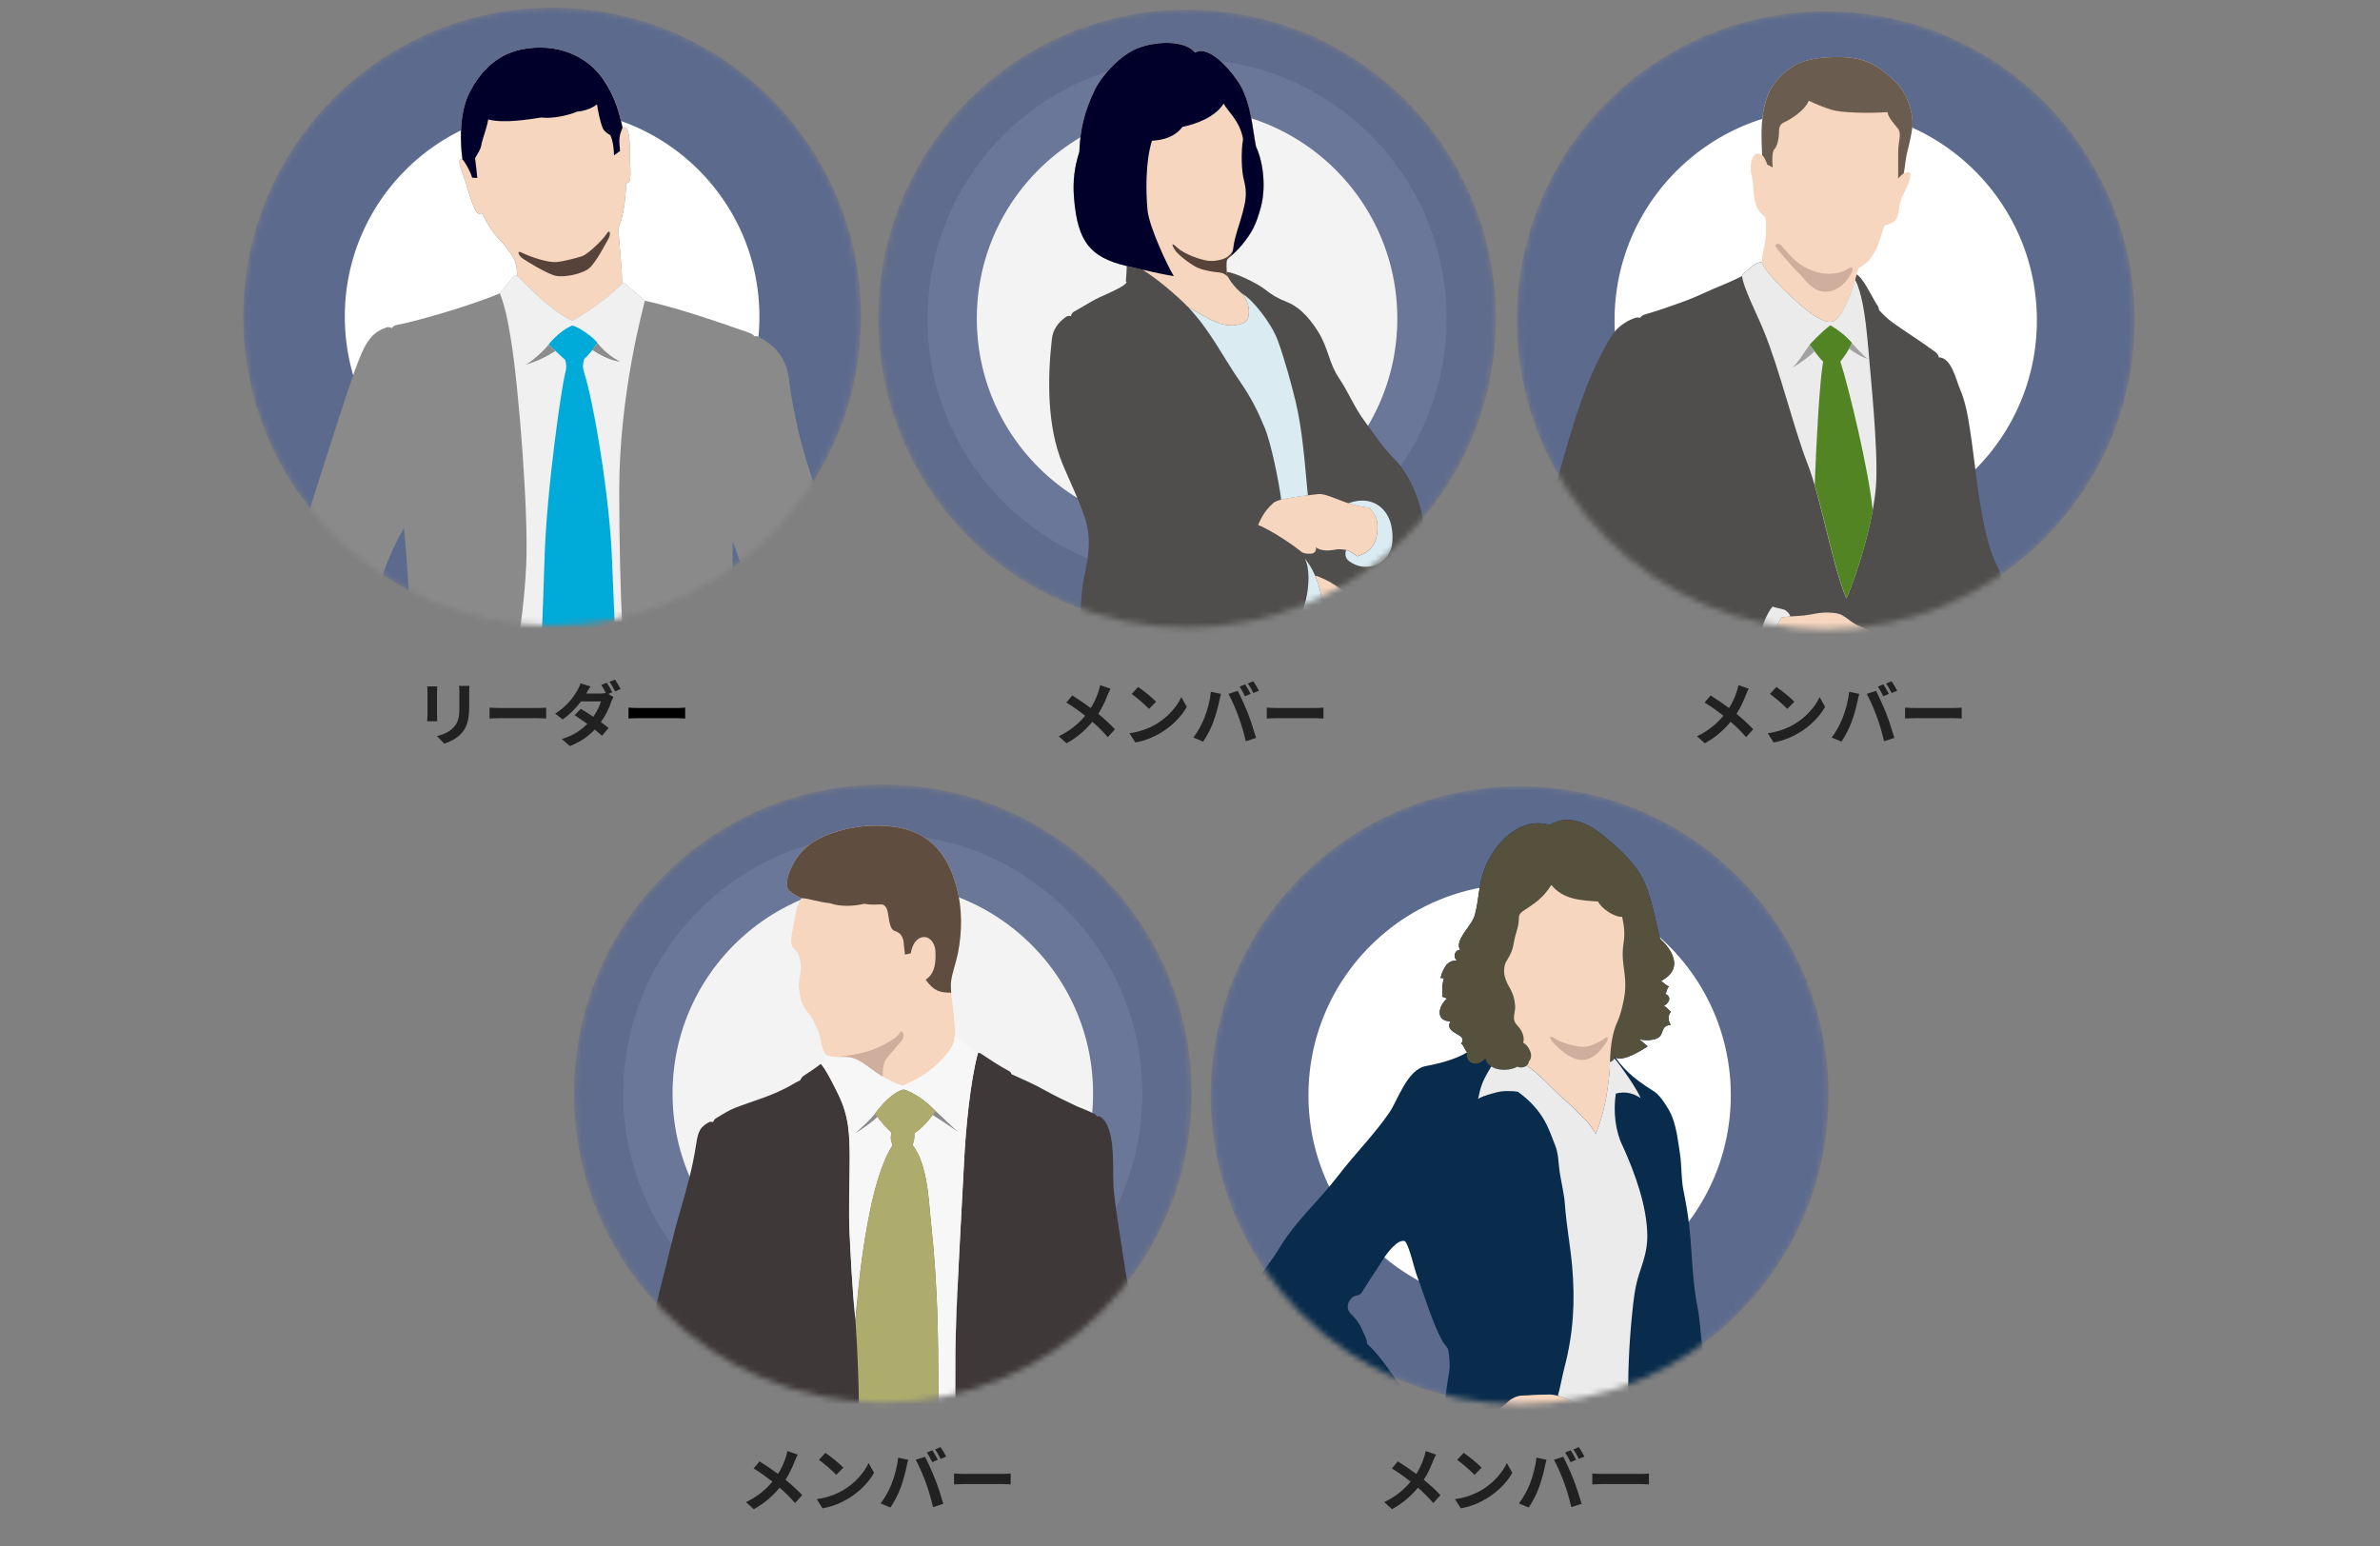
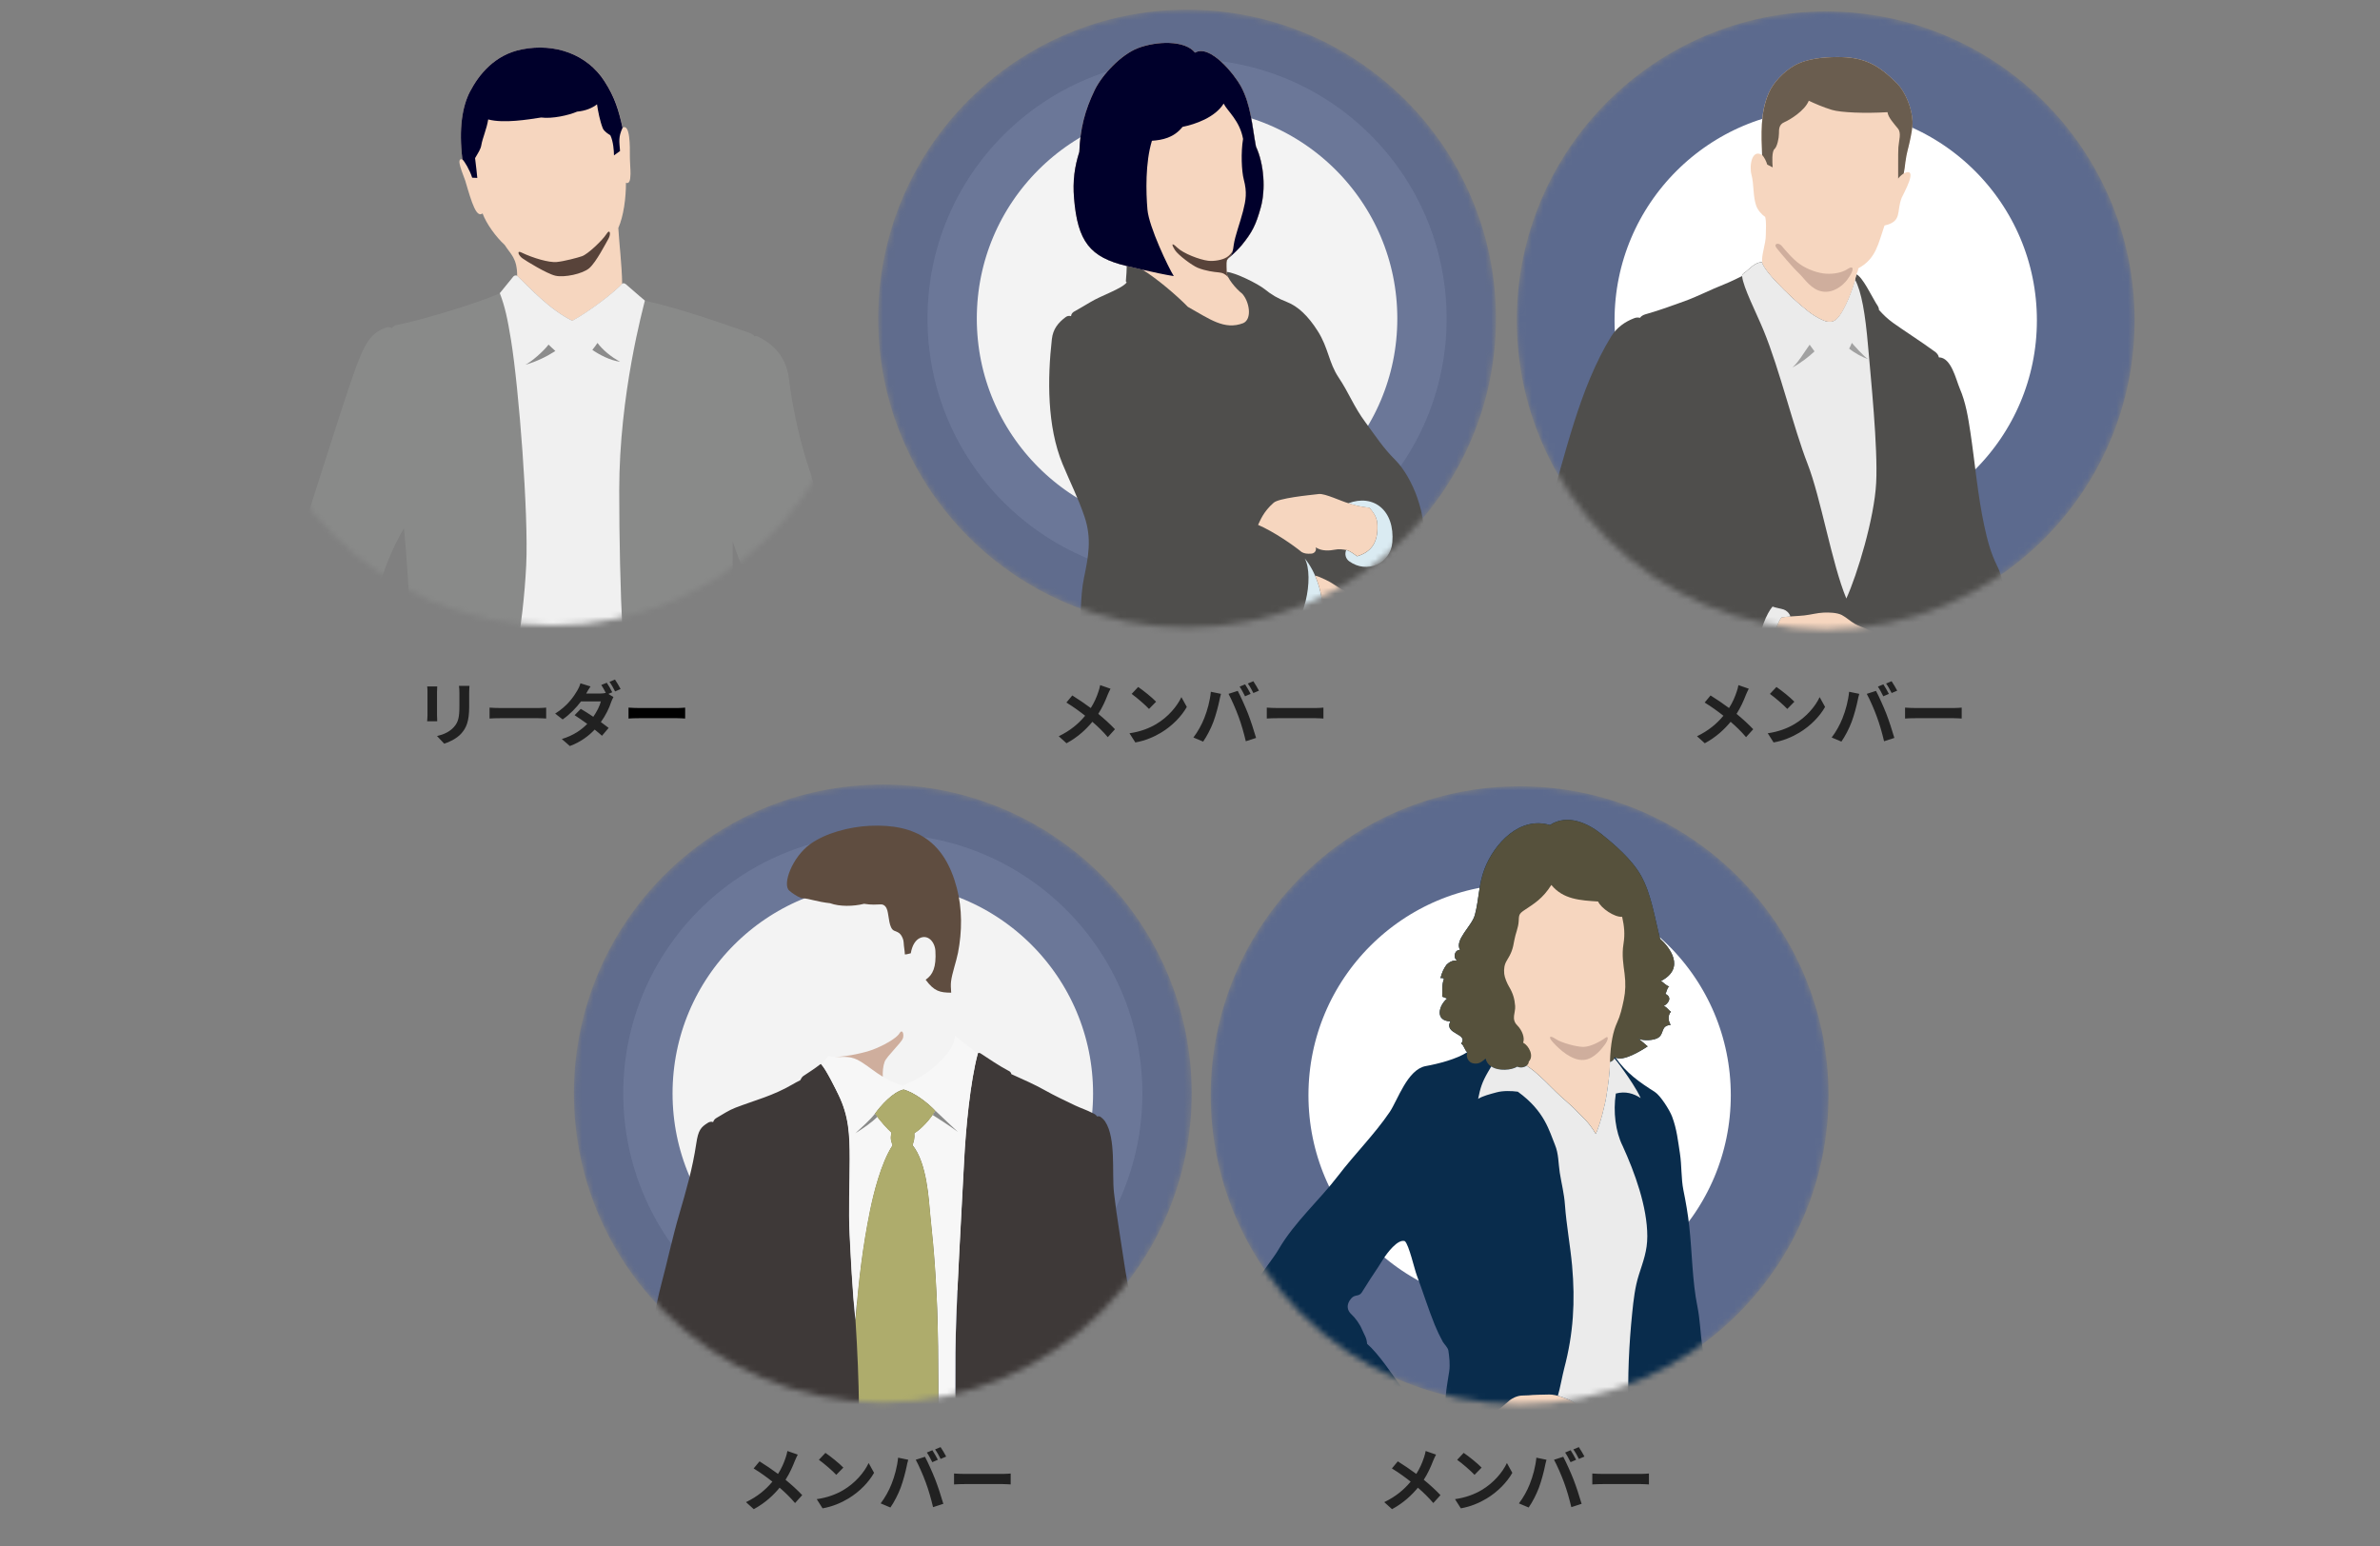
<svg xmlns="http://www.w3.org/2000/svg" width="411" height="267" viewBox="0 0 411 267" fill="none">
  <rect x="0" y="0" width="411" height="267" fill="#808080" stroke="none" />
  <mask id="mask0_169_5091" style="mask-type:alpha" maskUnits="userSpaceOnUse" x="151" y="1" width="108" height="108">
    <circle cx="204.992" cy="55.018" r="53.343" fill="#D9D9D9" />
  </mask>
  <g mask="url(#mask0_169_5091)">
    <circle opacity="0.9" cx="204.992" cy="55.018" r="44.826" fill="white" stroke="#5C6A8E" stroke-width="17.034" />
    <path d="M200.524 229.975C200.307 227.181 200.524 225.135 200.359 222.237C200.173 219.058 200.452 217.448 200.442 214.156C200.442 212.691 200.535 211.175 200.999 208.806C201.278 207.425 201.35 206.76 201.67 204.942C200.514 208.941 200.163 209.887 199.719 212.483C199.141 215.818 198.367 218.581 198.171 222.154C197.82 228.791 197.934 237.215 198.635 243.603C198.718 244.039 198.635 244.673 198.027 244.808C197.118 245.005 194.259 245.348 193.062 245.348C191.287 245.348 188.139 244.922 186.58 244.112C186.281 243.988 185.827 243.811 185.806 243.344C185.693 240.238 185.373 237.174 184.97 233.891C184.372 229.113 183.69 225.976 183.216 221.697C182.369 213.938 184.248 206.095 186.198 198.689C188.16 191.231 188.242 183.129 187.22 175.339C186.157 167.216 184.661 152.664 183.453 144.645C182.803 140.334 183.226 135.442 183.67 131.848C184.207 127.496 185.239 123.445 187.282 120.298C186.25 120.017 184.588 119.84 183.979 118.729C183.463 117.763 184.97 113.473 185.971 109.817C186.911 106.4 186.457 103.315 187.179 99.856C187.963 96.075 188.562 93.021 187.272 89.198C186.188 86.01 184.815 83.319 183.494 80.13C180.811 73.659 180.873 65.391 181.647 58.556C181.843 56.822 182.741 55.721 184.01 54.776C184.248 54.599 184.547 54.474 184.96 54.599C184.96 54.298 185.187 53.986 185.435 53.841C186.508 53.217 187.293 52.791 188.221 52.22C190.182 51.015 193.743 49.883 194.579 48.761C194.445 48.72 194.404 48.616 194.445 48.294C194.538 47.463 194.538 46.767 194.579 45.926C188.242 44.43 186.116 41.709 185.497 34.251C185.249 31.28 185.569 28.839 186.405 26.221C186.549 22.233 187.354 19.085 189.057 15.554C190.358 12.874 193.63 9.425 196.489 8.314C199.678 7.078 204.611 6.87 206.387 9.082C209.029 7.535 213.291 13.019 214.293 14.868C216.058 18.119 216.212 21.651 216.904 25.297C218.328 28.371 218.576 32.755 217.74 35.788C216.894 38.873 216.223 40.15 214.427 42.352C213.973 42.903 212.961 43.921 212.228 44.503C211.661 44.949 211.805 45.552 211.836 46.954C213.353 47.079 217.172 48.969 218.39 49.935C219.577 50.891 220.599 51.514 222.23 52.148C224.118 52.885 225.883 54.526 227.555 57.164C229.434 60.125 229.434 62.618 231.188 65.225C232.974 67.894 233.789 70.242 235.812 72.953C237.577 75.332 238.785 77.274 240.962 79.445C242.531 81.024 243.894 83.527 244.719 85.864C245.813 88.97 246.371 92.398 245.297 95.317C243.863 99.222 242.861 99.212 241.076 99.939C240.291 100.25 240.777 100.375 239.61 100.292C238.919 100.24 237.918 99.908 237.185 99.606C236.349 100.562 235.761 101.559 234.058 101.694C233.717 101.954 232.282 101.746 231.684 101.746C232.767 102.13 233.252 102.93 233.314 104.156C233.954 105.288 234.016 106.41 233.531 107.771C233.645 108.924 233.418 110.014 232.716 111.063C232.282 112.871 231.364 113.878 229.847 114.626C229.114 116.818 228.412 121.149 228.071 124.213C227.875 125.917 227.731 127.506 227.627 129.282C227.39 133.084 227.741 137.042 227.844 140.916C228.071 148.924 227.638 162.573 225.873 170.27C224.098 178.019 224.552 183.742 222.085 191.314C221.053 194.503 218.937 199.312 217.988 202.501C216.821 206.438 216.346 210.437 215.769 214.384C215.118 218.788 214.076 223.037 213.436 227.472C212.744 232.229 212.455 237.018 212.404 241.152C212.074 241.297 211.712 241.432 211.361 241.453C210.04 241.702 207.914 241.796 207.057 241.744C205.468 241.661 204.56 241.484 203.27 241.225C201.979 240.965 201.649 240.726 201.174 240.612C200.7 240.487 200.173 240.061 200.204 239.511C200.4 236.301 200.741 232.655 200.535 229.986V229.965L200.524 229.975Z" fill="#4F4E4C" />
    <path d="M232.861 86.924C233.769 87.215 234.76 87.506 236.504 87.703C237.681 89.105 237.918 89.78 237.866 91.39C237.794 93.862 236.7 95.358 234.367 96.075C233.759 95.67 233.253 95.203 232.479 94.984C232.159 95.701 232.396 96.49 232.974 96.916C236.091 99.181 240.127 97.29 240.436 93.686C240.911 88.108 237.164 85.262 232.84 86.914L232.861 86.924Z" fill="#DAEBF2" />
    <path d="M225.316 96.438C227.205 98.671 228.557 102.65 228.412 106.005C228.34 107.667 227.731 109.536 226.338 110.44C225.027 111.292 222.963 110.897 221.683 109.921C225.213 108.456 227.029 99.637 225.316 96.438Z" fill="#DAEBF2" />
-     <path d="M227.101 99.409C227.988 101.445 228.505 103.854 228.412 106.004C228.339 107.666 227.73 109.536 226.337 110.44C226.162 110.554 225.966 110.648 225.759 110.72C226.193 111.323 226.585 112.268 226.327 112.881C225.728 113.4 226.667 114.698 226.925 114.958C227.183 115.218 229.227 114.906 229.826 114.647C231.343 113.888 232.251 112.891 232.695 111.084C233.407 110.045 233.634 108.944 233.51 107.791C234.006 106.42 233.933 105.309 233.294 104.176C233.232 102.951 232.746 102.151 231.663 101.767C230.713 101.195 229.939 100.593 228.99 100.157C228.04 99.72 227.617 99.502 227.101 99.409Z" fill="#F6D6BF" />
+     <path d="M227.101 99.409C227.988 101.445 228.505 103.854 228.412 106.004C228.339 107.666 227.73 109.536 226.337 110.44C226.162 110.554 225.966 110.648 225.759 110.72C226.193 111.323 226.585 112.268 226.327 112.881C227.183 115.218 229.227 114.906 229.826 114.647C231.343 113.888 232.251 112.891 232.695 111.084C233.407 110.045 233.634 108.944 233.51 107.791C234.006 106.42 233.933 105.309 233.294 104.176C233.232 102.951 232.746 102.151 231.663 101.767C230.713 101.195 229.939 100.593 228.99 100.157C228.04 99.72 227.617 99.502 227.101 99.409Z" fill="#F6D6BF" />
    <path d="M232.489 94.984C231.911 94.88 231.229 94.776 230.476 94.932C229.795 95.078 228.185 95.254 227.214 94.507C227.411 95.192 226.895 95.587 226.471 95.608C225.677 95.659 225.305 95.608 224.799 95.348C223.323 94.132 219.959 91.806 217.255 90.642C217.647 89.863 218.163 88.368 219.959 86.81C220.175 86.623 220.64 86.446 221.239 86.29C222.518 85.958 224.407 85.698 225.852 85.532C226.74 85.428 227.452 85.355 227.761 85.314C228.794 85.189 231.725 86.602 232.86 86.903C233.768 87.194 234.759 87.485 236.503 87.682C237.68 89.084 237.917 89.76 237.866 91.37C237.794 93.842 236.7 95.337 234.367 96.054C233.758 95.649 233.252 95.182 232.478 94.963L232.489 94.984Z" fill="#F6D6BF" />
-     <path d="M221.238 86.311C222.518 85.979 224.407 85.719 225.852 85.553C225.315 80.047 224.954 74.345 223.705 69.193C223.086 66.648 221.785 61.797 220.64 58.754C219.442 55.586 216.212 51.639 214.499 50.704C215.747 52.044 216.284 55.087 214.695 55.804C211.423 57.061 208.884 55.087 205.127 52.989C209.039 57.092 211.103 61.527 214.313 66.16C216.005 68.601 217.244 71.063 218.421 73.919C219.515 76.589 220.887 83.34 221.249 86.311H221.238Z" fill="#DAEBF2" />
    <path d="M211.795 46.964C211.826 47.94 213.405 49.862 214.499 50.703C215.748 52.043 216.285 55.086 214.695 55.803C211.424 57.06 208.885 55.086 205.128 52.988C203.249 51.056 199.833 48.137 197.294 46.569C196.179 46.309 195.188 46.07 194.559 45.925C188.222 44.429 186.096 41.708 185.476 34.25C185.229 31.279 185.549 28.838 186.385 26.221C186.529 22.232 187.334 19.085 189.037 15.553C190.338 12.873 193.609 9.425 196.468 8.313C199.658 7.077 204.591 6.869 206.366 9.082C209.008 7.534 213.271 13.018 214.272 14.867C216.037 18.119 216.192 21.65 216.883 25.296C218.308 28.371 218.556 32.754 217.72 35.787C216.873 38.872 216.202 40.15 214.406 42.352C213.952 42.902 212.941 43.92 212.208 44.502C211.64 44.949 211.785 45.551 211.816 46.953L211.795 46.964Z" fill="#F6D6BF" />
    <path d="M211.795 44.45C211.114 44.886 209.659 45.156 208.637 45.032C207.14 44.845 204.354 43.785 203.28 42.747C202.207 41.708 202.331 42.31 202.898 43.183C203.456 44.045 205.819 45.821 206.82 46.237C208.141 46.787 209.741 46.985 210.412 47.036C211.134 47.088 211.62 47.348 212.094 47.867C211.919 47.525 211.805 47.224 211.805 46.974C211.774 45.582 211.63 44.969 212.198 44.523C212.6 44.222 212.776 43.785 212.889 43.287C212.683 43.681 212.352 44.107 211.805 44.461L211.795 44.45Z" fill="#58433A" />
    <path d="M212.198 44.513C212.838 44.024 212.931 43.204 213.054 42.29C213.281 40.7 214.148 38.488 214.664 36.452C215.15 34.531 215.377 33.211 214.788 30.999C214.406 29.534 214.272 26.325 214.664 23.988C214.086 20.809 211.96 19.189 211.31 17.89C209.824 20.29 206.408 21.464 204.209 21.91C202.723 23.79 200.721 24.185 198.925 24.31C197.769 28.07 197.893 33.201 198.151 36.193C198.409 39.184 201.794 46.258 202.702 47.681C201.164 47.442 199.059 46.985 197.294 46.58C196.179 46.32 195.188 46.081 194.559 45.936C188.222 44.44 186.096 41.718 185.476 34.261C185.229 31.29 185.549 28.849 186.385 26.231C186.529 22.243 187.334 19.095 189.037 15.564C190.338 12.884 193.609 9.435 196.468 8.324C199.658 7.088 204.591 6.88 206.366 9.092C209.008 7.545 213.271 13.029 214.272 14.878C216.037 18.129 216.192 21.661 216.883 25.307C218.308 28.381 218.556 32.765 217.72 35.798C216.873 38.883 216.202 40.16 214.406 42.362C213.952 42.913 212.941 43.931 212.208 44.513H212.198Z" fill="#00002B" />
  </g>
  <mask id="mask1_169_5091" style="mask-type:alpha" maskUnits="userSpaceOnUse" x="99" y="135" width="107" height="108">
    <circle cx="152.452" cy="188.834" r="53.343" fill="#D9D9D9" />
  </mask>
  <g mask="url(#mask1_169_5091)">
    <circle opacity="0.9" cx="152.452" cy="188.834" r="44.826" fill="white" stroke="#5C6A8E" stroke-width="17.034" />
    <path d="M111.949 259.463C111.725 263.953 113.082 267.771 113.935 271.969C114.788 276.212 114.238 280.836 115.214 285.169C115.281 285.482 115.741 285.695 116.481 285.381C117.143 286.635 117.547 288.695 117.861 290.341C118.007 291.08 118.187 291.908 118.456 292.334C118.848 292.961 119.331 293.577 120.419 293.845C121.675 294.159 122.416 295.189 123.986 296.185C124.121 297.372 124.289 298.693 124.401 301.078C124.514 303.362 124.704 304.907 124.727 307.179C124.76 311.512 124.57 315.934 124.985 320.177C125.422 324.499 125.243 331.709 125.568 335.851C125.983 341.102 125.882 348.503 125.669 353.227C125.478 357.358 125.983 360.571 125.355 364.568C124.626 369.159 123.863 374.656 123.459 379.156C123.044 383.769 123.986 393.543 123.986 398.267C123.986 400.338 124.783 406.72 125.366 408.623C125.624 409.463 126.825 409.608 127.969 409.653C127.879 410.605 127.385 413.202 127.127 414.602C126.836 416.214 126.656 417.949 126.724 419.64C126.791 421.476 127.116 422.942 128.44 424.208C129.685 425.406 131.233 425.82 132.972 425.965C135.507 426.178 137.1 426.212 139.927 425.999C142.047 425.842 145.929 425.126 145.009 422.898C145.301 420.703 144.134 418.811 143.169 416.942C142.384 415.408 141.801 412.195 140.589 411.31C142.014 411.31 142.855 411.243 143.147 410.549C143.45 409.832 143.898 408.209 144.123 407.481C146.209 400.462 144.246 386.859 144.594 379.57C144.773 375.865 145.245 373.693 145.446 369.92C145.66 366.035 146.265 361.456 146.501 357.638C146.725 354.044 147.096 350.26 147.769 346.823C148.419 343.487 149.62 335.202 150.08 331.866C150.562 328.373 150.988 321.98 151.336 318.465C151.527 316.528 152.85 309.172 154.634 303.507C155.161 310.337 155.262 324.779 155.532 331.642C155.7 336.064 154.926 345.2 154.69 349.566C154.477 353.485 155.027 357.515 154.32 361.322C152.94 368.61 154.107 376.257 153.007 383.567C152.447 387.273 152.166 391.516 152.379 395.323C152.57 398.838 153.871 402.063 154.69 405.399C154.948 406.462 155.161 407.593 155.363 408.713C155.475 409.967 155.7 411.792 155.958 412.844C156.104 413.572 156.541 413.572 157.45 413.572C155.812 414.613 155.352 418.901 156.575 421.532C156.586 422.73 156.732 423.469 156.934 424.219C157.394 424.454 157.753 424.667 158.089 424.767C159.11 425.081 159.705 425.114 160.703 425.294C162.049 424.644 162.778 425.831 163.698 426.178C166.043 427.051 168.028 427.242 170.362 427.118C172.157 427.029 174.86 427.096 176.98 426.212C177.676 425.921 178.113 425.193 177.642 424.532C177.822 423.435 177.418 422.092 176.655 421.252C175.444 419.796 174.423 418.733 173.032 417.087H200.662C200.662 417.221 200.639 417.367 200.639 417.501C200.639 418.912 201.223 420.054 201.941 420.054C202.659 420.054 203.242 418.912 203.242 417.501C203.242 417.345 203.231 417.188 203.219 417.031C205.07 416.762 206.136 415.285 206.26 414.154C206.394 412.889 213.271 363.628 213.405 360.549C213.54 357.47 211.936 355.097 209.692 353.272C208.447 352.264 206.978 351.794 205.474 351.301L213.518 297.865L214.18 297.965C214.393 296.991 214.673 294.461 214.808 293.621C214.942 292.782 214.583 290.599 212.631 290.408C212.138 290.363 210.87 290.263 209.221 290.151C209.244 289.613 209.221 289.065 209.199 288.55C209.143 287.609 208.043 286.087 207.572 285.191C207.314 284.441 207.28 283.993 207.303 283.512C208.537 282.034 207.168 278.877 206.45 276.638C205.508 273.693 205.295 270.872 205.138 267.703C204.711 258.982 201.873 250.843 199.876 242.468C197.891 234.15 195.344 226.391 194.11 217.95C193.55 214.087 192.809 209.9 192.372 205.959C191.99 202.533 192.753 196.633 190.868 193.711C190.655 193.387 190.364 193.096 190.005 192.849C189.926 192.793 189.634 192.715 189.489 192.827C189.219 192.457 188.95 192.357 188.827 192.289C187.537 191.629 186.684 191.394 185.652 190.901C183.88 190.05 182.107 189.222 180.48 188.304C178.697 187.296 176.734 186.434 174.647 185.494C174.58 185.079 174.266 184.979 174.086 184.878C172.426 183.993 170.855 182.907 169.307 181.9C169.195 181.833 168.926 181.766 168.859 181.956C167.557 186.781 166.772 194.909 166.492 200.641C166.211 206.374 165.011 226.447 165.011 233.579C165.011 240.711 164.73 256.53 166.278 263.673C163.754 263.953 150.293 264.233 147.208 264.233C147.208 261.859 147.724 258.758 148.027 255.198C148.745 256.329 149.698 257 150.719 257.661C152.334 258.713 153.243 259.06 155.139 259.754C157.248 258.915 159.985 257.235 161.937 255.556C162.038 252.029 162.06 248.872 162.06 245.2C162.06 236.647 162.117 228.407 161.556 219.831C161.298 215.912 161.096 213.886 160.669 209.755C160.423 207.269 160.142 200.877 157.618 197.753C157.865 197.059 157.999 196.566 157.932 195.704C159.02 195.055 160.669 193.375 161.544 191.808C160.243 190.442 158.011 188.696 156.07 188.136C154.208 188.55 152.099 190.924 151.1 192.323C152.132 193.767 153.243 194.943 153.961 195.603C153.759 196.533 153.793 196.812 154.14 197.787C152.11 200.888 150.82 206.284 150.248 209.094C148.991 215.319 148.318 220.85 147.757 227.992C147.197 222.82 146.927 216.718 146.748 213.203C146.535 208.904 146.759 204.526 146.759 200.216C146.759 195.906 146.613 192.748 144.807 189.043C144.37 188.147 142.709 184.744 141.868 183.837C141.756 183.702 141.655 183.792 141.565 183.859C140.746 184.508 139.68 185.191 138.716 185.83C138.536 185.941 138.323 186.277 138.188 186.557C137.672 186.804 137.201 187.072 136.853 187.274C133.443 189.255 130.549 189.938 127.004 191.293C125.837 191.741 124.816 192.435 123.751 193.051C123.504 193.196 123.291 193.364 123.145 193.778C122.775 193.633 122.438 193.778 122.248 193.902C121.036 194.652 120.576 195.178 120.24 197.473C119.578 201.884 118.523 205.489 117.289 209.721C116.089 213.83 115.259 217.827 114.171 221.902C112.163 229.481 111.714 238.36 111.714 246.454C111.714 250.932 112.185 255.064 111.972 259.452L111.949 259.463ZM186.28 350.372L193.729 296.667L194.088 296.723L194.29 295.122L195.21 295.166C195.344 294.931 195.266 296.51 195.849 297.103C196.814 298.088 197.992 297.596 198.62 296.79C199.069 297.629 200.583 298.402 201.357 297.137C201.862 297.641 202.266 297.809 202.838 297.976C203.949 298.312 204.33 297.383 204.947 296.767C205.755 298.682 208.413 296.655 208.896 295.032L210.377 295.11L210.163 297.35L210.668 297.428L202.659 350.73C202.187 350.686 201.705 350.641 201.189 350.618C199.372 350.551 192.708 350.451 186.291 350.372H186.28ZM174.176 351.805C174.389 350.708 175.006 348.044 175.23 346.98C175.791 344.327 177.62 329.75 178.035 326.246C178.461 322.752 181.4 310.852 181.961 307.213C182.522 303.574 184.631 296.711 184.317 292.692C184.968 292.423 185.955 292.334 186.785 292.155C186.998 287.968 186.359 284.094 185.764 280.019C185.214 276.257 185.102 272.26 184.508 268.409C183.263 260.314 182.803 252.13 181.804 244.036C186.067 257.952 188.434 272.853 195.131 286.12C195.356 286.479 195.647 286.714 195.973 286.702C195.827 287.173 195.804 287.777 195.748 288.203C195.703 288.494 195.647 288.863 195.658 289.345C194.368 289.277 193.437 289.233 193.112 289.233C191.497 289.233 190.723 289.792 190.588 290.766C190.442 291.752 190.094 296.084 190.094 296.084L190.902 296.208L183.386 350.316C181.591 350.294 179.886 350.271 178.383 350.249C176.846 350.227 175.365 350.607 174.176 351.794V351.805ZM126.611 243.319C126.712 246.577 126.297 264.322 125.871 269.036C125.232 262.005 125.344 257.068 125.557 254.022C125.77 250.977 126.185 247.204 126.611 243.319Z" fill="#3E3938" />
-     <path d="M150.158 142.614C158.347 142.222 163.16 145.446 165.246 153.384C166.177 156.956 166.166 160.863 165.448 164.557C165.145 166.147 164.427 168.095 164.248 169.517C164.08 170.961 164.484 173.066 164.685 175.193C164.786 176.268 164.876 177.119 164.91 177.858C164.988 180.075 164.495 181.183 162.117 183.534C160.187 185.449 158.168 186.512 155.913 187.475C154.802 187.195 153.939 186.747 152.862 186.165C151.358 185.348 150.225 184.307 148.767 183.377C146.995 182.269 145.963 182.56 144.246 182.538C142.575 182.515 142.283 181.844 141.98 180.769C141.857 180.321 141.7 179.862 141.644 179.19C141.565 178.406 141.139 177.813 140.802 176.973C140.511 176.223 140.073 175.552 139.579 174.947C138.345 173.436 138.2 172.417 137.964 170.581C137.852 169.707 138.177 168.655 138.301 167.401C138.39 166.517 138.11 165.487 137.908 164.893C137.594 163.975 136.82 163.998 136.64 162.856C136.539 162.251 136.842 160.751 136.988 160.079C137.313 158.501 137.459 156.407 138.39 155.108C137.628 154.795 136.853 154.28 136.315 153.81C135.059 152.757 136.797 148.033 139.916 145.782C142.586 143.834 146.737 142.782 150.158 142.614Z" fill="#F6D6BF" />
    <path d="M143.158 182.392C143.439 182.481 143.786 182.537 144.224 182.537C145.94 182.56 146.983 182.268 148.745 183.377C150.203 184.306 151.347 185.347 152.85 186.165C153.927 186.747 154.791 187.195 155.902 187.474C158.157 186.512 160.176 185.448 162.105 183.534C164.091 181.574 164.764 180.477 164.887 178.887C166.256 179.962 167.804 181.104 168.836 181.955C167.546 186.78 166.75 194.897 166.469 200.64C166.189 206.384 165 226.446 165 233.578C165 240.71 164.719 256.54 166.256 263.672C163.732 263.952 150.27 264.232 147.185 264.232C147.185 261.847 147.701 258.746 148.004 255.186C148.722 256.317 149.676 256.988 150.697 257.649C152.312 258.701 153.221 259.048 155.116 259.742C157.214 258.903 159.951 257.223 161.915 255.544C162.016 252.017 162.038 248.86 162.027 245.188C162.027 236.635 162.083 228.395 161.522 219.819C161.264 215.9 161.062 213.874 160.636 209.743C160.389 207.257 160.109 200.864 157.584 197.741C157.831 197.047 157.977 196.554 157.899 195.692C158.987 195.054 160.636 193.363 161.511 191.796C160.209 190.441 157.977 188.684 156.036 188.124C154.174 188.538 152.065 190.911 151.067 192.311C152.099 193.755 153.221 194.942 153.927 195.591C153.725 196.52 153.759 196.8 154.107 197.774C152.076 200.876 150.786 206.272 150.214 209.082C148.958 215.307 148.285 220.837 147.724 227.98C147.163 222.808 146.894 216.706 146.714 213.191C146.501 208.892 146.725 204.514 146.725 200.204C146.725 195.894 146.58 192.736 144.773 189.031C144.336 188.135 142.676 184.731 141.834 183.825C142.249 183.332 142.676 182.705 143.136 182.38L143.158 182.392Z" fill="#F7F7F7" />
    <path d="M150.159 142.614C146.737 142.782 142.598 143.834 139.905 145.782C136.787 148.044 135.048 152.757 136.304 153.81C136.843 154.28 137.617 154.795 138.38 155.108C139.064 155.108 140.006 155.343 140.545 155.478C141.207 155.646 142.384 155.881 143.349 155.982C144.987 156.586 147.376 156.541 149.216 156.082C150.506 156.295 151.404 156.205 152.099 156.183C152.716 156.161 153.075 156.653 153.232 157.213C153.524 158.232 153.502 160.348 154.421 160.729C154.87 160.908 155.274 161.042 155.554 161.423C155.812 161.781 156.026 162.274 156.048 162.721C156.082 163.449 156.25 164.255 156.261 164.826C156.62 164.826 156.901 164.703 157.282 164.625C157.54 163.102 158.191 162.33 158.785 162.027C160.244 161.288 161.444 162.665 161.534 164.21C161.702 167.02 161.096 168.353 159.851 169.192C161.332 171.23 162.353 171.409 164.237 171.432H164.26C164.204 170.715 164.17 170.043 164.237 169.495C164.405 168.073 165.123 166.125 165.438 164.535C166.155 160.84 166.178 156.933 165.236 153.362C163.16 145.446 158.348 142.222 150.159 142.614Z" fill="#5F4D40" />
    <path d="M148.004 255.208C148.722 256.339 149.676 257.011 150.696 257.672C152.312 258.724 153.22 259.071 155.116 259.765C157.225 258.925 159.963 257.246 161.914 255.567C162.015 252.04 162.038 248.883 162.038 245.211C162.038 236.657 162.094 228.417 161.533 219.841C161.275 215.923 161.073 213.897 160.647 209.765C160.4 207.28 160.12 200.887 157.595 197.764C157.842 197.069 157.977 196.577 157.91 195.715C158.998 195.065 160.647 193.386 161.522 191.819C160.221 190.453 157.988 188.706 156.047 188.146C154.185 188.561 152.076 190.934 151.078 192.334C152.11 193.778 153.22 194.953 153.938 195.614C153.736 196.543 153.77 196.823 154.118 197.797C152.087 200.898 150.797 206.295 150.225 209.105C148.969 215.33 148.296 220.86 147.735 228.003C148.408 238.359 148.587 248.782 147.993 255.22L148.004 255.208Z" fill="#AEAC6C" />
    <g style="mix-blend-mode:multiply">
      <path d="M161.533 191.819C162.341 192.625 164.988 195.044 165.415 195.469C164.057 194.473 162.016 193.151 161.073 192.558C161.253 192.233 161.533 191.83 161.533 191.83V191.819Z" fill="#898A89" />
    </g>
    <g style="mix-blend-mode:multiply">
      <path d="M151.09 192.334C150.293 193.375 148.891 194.607 147.702 195.715C149.272 194.719 150.551 193.823 151.505 192.883L151.101 192.334H151.09Z" fill="#898A89" />
    </g>
    <path d="M155.913 179.346C156.171 178.608 155.823 177.589 155.307 178.473C154.791 179.358 152.391 180.645 150.652 181.295C149.452 181.742 146.434 182.47 144.19 182.537C145.907 182.56 146.95 182.269 148.711 183.377C150.046 184.217 151.123 185.157 152.447 185.941C152.402 185.067 152.503 184.06 152.772 183.343C153.109 182.459 155.644 180.085 155.902 179.346H155.913Z" fill="#CFAE9D" />
  </g>
  <mask id="mask2_169_5091" style="mask-type:alpha" maskUnits="userSpaceOnUse" x="261" y="1" width="108" height="108">
    <circle cx="315.282" cy="55.322" r="53.343" fill="#D9D9D9" />
  </mask>
  <g mask="url(#mask2_169_5091)">
    <circle cx="315.282" cy="55.322" r="44.905" fill="white" stroke="#5C6A8E" stroke-width="16.876" />
    <path d="M304.308 45.264C303.507 45.276 302.878 45.686 301.929 46.531C301.448 46.966 301.473 46.929 301.116 47.177C300.98 47.277 300.844 47.475 300.807 47.687C300.364 47.923 298.65 48.743 297.8 49.078C295.445 49.998 293.177 51.19 290.872 52.023C288.801 52.768 286.606 53.576 284.424 54.197C284.018 54.309 283.5 54.445 283.229 54.88C282.637 54.768 282.403 54.88 282.107 54.992C280.714 55.526 279.21 56.508 278.211 58.135C272.639 67.255 270.347 78.586 267.228 88.686C266.426 91.296 265.958 93.992 265.551 96.725C265.194 99.172 264.614 102.564 265.083 104.912C265.588 107.459 267.4 108.64 269.496 109.919C272.011 111.448 274.082 113.063 276.732 114.442C277.62 114.901 278.668 115.597 279.765 116.256C279.913 118.045 279.925 122.654 279.925 124.443C279.925 126.667 279.765 128.717 279.765 130.941C279.765 135.439 278.47 139.613 278.692 144.111C279.888 144.508 281.343 144.707 282.353 145.428C281.836 148.111 282.637 151.13 282.883 153.752C283.13 156.336 283.364 159.032 283.635 161.629C284.239 167.568 284.498 173.345 285.078 179.246C285.645 185.098 286.446 190.888 287.038 196.615C287.691 202.989 289.454 221.75 289.195 225.812C288.949 229.875 288.838 234.435 289.096 235.702C289.343 236.969 289.848 256.239 289.602 261.482H308.019C307.772 250.909 309.301 236.932 309.363 235.404C309.424 233.863 309.535 230.384 309.128 228.334C308.709 226.284 309.326 218.221 309.967 214.63C310.608 211.04 310.928 202.666 311.064 198.777C311.064 198.653 310.534 194.789 310.854 189.658C311.014 187.074 311.014 183.197 311.175 180.576C311.323 178.128 311.754 171.63 312.136 169.257C312.247 168.611 312.457 166.189 312.777 163.493C313.061 169.295 312.383 178.936 312.617 184.614C312.765 188.428 312.21 192.155 312.346 196.181C312.555 202.343 312.654 208.17 312.457 213.04C312.26 217.91 313.221 223.862 313.233 229.502C313.246 235.143 314.133 244.126 313.492 247.455C312.864 250.785 313.196 257.245 313.196 261.507H330.356C330.862 254.202 332.267 245.318 331.515 241.777C330.763 238.224 331.009 230.869 331.515 226.819C332.02 222.756 333.031 213.885 332.02 209.574C331.009 205.263 332.439 199.485 332.723 194.727C332.859 192.54 333.524 185.198 333.721 183.048C334.424 175.743 334.239 170.003 335.299 162.871C335.854 159.132 336.15 155.529 336.729 151.776C337.001 149.963 337.296 146.658 337.235 144.782C339.38 144.21 340.058 143.465 339.491 140.831C339.072 138.88 338.406 137.054 337.962 135.128C336.964 130.891 336.088 126.667 335.287 122.443C336.187 122.008 337.247 122.257 338.085 121.623C339.466 122.045 341.216 119.834 341.993 118.877C345.408 114.728 346.604 110.006 346.369 105.546C346.246 103.074 346.024 100.042 344.927 97.818C343.731 95.408 343.214 93.333 342.646 90.724C341.512 85.431 341.069 80.002 340.267 74.659C339.873 72.063 339.478 69.528 338.431 67.093C337.777 65.565 336.964 61.714 334.819 61.714C334.745 61.328 334.547 60.968 333.857 60.533C331.946 59.129 328.347 56.794 326.941 55.775C325.931 55.042 325.265 54.396 324.464 53.501C324.513 53.066 324.106 52.607 323.934 52.308C323.305 51.302 321.579 47.699 320.568 47.388C320.507 47.662 320.445 47.947 320.359 48.246C319.792 50.345 318.719 52.942 317.758 54.321C316.66 55.899 315.724 55.899 313.381 54.483C311.039 53.066 304.617 46.966 304.308 45.239V45.264Z" fill="#4F4E4C" />
    <path d="M300.845 47.699C301.005 49.587 303.372 54.172 304.568 57.104C307.305 63.751 309.782 74.05 312.125 80.039C314.467 86.027 316.341 97.371 318.843 103.359C320.717 99.259 323.688 89.494 323.996 83.356C324.304 77.206 323.059 65.242 322.59 59.725C322.122 54.209 321.456 50.333 320.347 48.295C319.78 50.395 318.707 52.991 317.746 54.37C316.649 55.948 315.712 55.948 313.37 54.532C311.027 53.116 304.605 47.015 304.297 45.288C303.495 45.301 302.867 45.711 301.918 46.556C301.437 46.99 301.461 46.953 301.104 47.202C300.968 47.301 300.833 47.5 300.796 47.711H300.833L300.845 47.699Z" fill="#EBEBEB" />
    <path d="M307.637 106.615C308.746 106.441 310.46 106.404 311.606 106.279C312.703 106.155 313.813 105.845 314.885 105.795C315.847 105.745 317.24 105.795 318.053 106.205C318.855 106.627 319.533 107.298 320.334 107.746C321.542 108.416 323.071 108.727 324.192 109.51C324.698 109.858 325.487 110.181 325.746 110.752C326.005 111.299 326.189 112.479 325.955 113.051C325.388 113.237 324.575 113.436 324.266 113.945C324.094 114.243 324.217 114.641 323.897 114.939C323.638 115.175 323.182 115.312 322.849 115.411C322.516 115.511 321.974 115.436 321.69 115.61C321.357 115.809 321.443 116.219 321.209 116.616C320.802 117.337 319.964 117.337 319.175 117.449C319.114 117.822 318.916 118.281 318.682 118.604C318.362 119.039 318.004 118.965 317.585 119.275C316.636 119.958 316.537 120.853 315.243 121.039C314.022 121.213 312.95 121.126 311.766 120.89C310.669 120.667 309.88 120.729 309.005 120.008C307.957 119.139 306.971 118.107 305.849 117.362C305.886 115.772 305.825 114.132 305.911 112.554C305.997 110.939 306.626 107.969 307.624 106.64L307.637 106.615Z" fill="#F6D6BF" />
-     <path d="M318.855 103.347C320.285 100.216 322.356 93.768 323.404 88.152C322.726 81.319 319.274 66.944 317.807 62.422C318.288 61.875 319.41 60.31 319.804 59.204C318.867 58.098 317.486 56.98 316.081 56.172C314.516 57.316 312.506 59.527 312.506 59.527C313.209 60.471 314.133 61.826 314.836 62.422C314.232 65.789 313.653 76.362 313.381 83.767C315.194 89.966 316.821 98.452 318.867 103.347H318.855Z" fill="#528424" />
    <path d="M309.511 63.478C310.892 62.745 312.47 61.527 313.345 60.682C313.049 60.285 312.766 59.875 312.507 59.527C311.582 60.794 310.596 62.521 309.524 63.478H309.511Z" fill="#A1A1A1" />
    <path d="M322.603 62.024C321.74 61.453 320.199 59.676 319.792 59.217C319.681 59.527 319.508 59.863 319.324 60.211C320.211 60.919 321.555 61.676 322.603 62.024Z" fill="#A1A1A1" />
    <path d="M306.836 118.07C306.516 117.809 306.195 117.56 305.862 117.349C305.899 115.759 305.838 114.119 305.924 112.541C306.01 110.926 306.639 107.957 307.638 106.627C308.081 106.553 308.624 106.515 309.178 106.466C309.006 105.844 308.463 105.41 308.032 105.26C307.601 105.111 306.528 104.937 306.097 104.751C305.098 105.907 303.767 109.037 303.668 111.671C303.557 114.305 303.668 116.542 303.742 117.399C304.568 117.933 305.024 118.082 305.382 118.306C305.739 118.517 306.269 118.629 306.824 118.07H306.836Z" fill="#EBEBEB" />
    <path d="M317.129 9.855C321.851 9.805 324.329 11.098 327.657 14.489C329.025 15.881 330.184 18.689 330.258 20.95C330.295 22.043 330.024 23.286 329.777 24.453C329.531 25.621 329.21 26.541 329.05 27.883C328.964 28.566 328.89 29.311 328.754 29.945C331.491 28.64 328.619 33.585 328.384 34.194C327.46 36.592 328.545 38.232 325.438 38.94C324.341 42.071 323.996 44.68 320.902 46.345C320.902 46.792 320.655 47.115 320.569 47.426C320.507 47.699 320.446 47.985 320.359 48.283C319.792 50.383 318.72 52.979 317.758 54.358C316.661 55.936 315.724 55.936 313.382 54.52C311.04 53.104 304.617 47.003 304.309 45.276C304.149 44.009 304.95 42.158 304.938 40.506C304.938 39.611 305.061 38.393 304.827 37.462C304.272 37.089 303.557 36.356 303.249 35.449C302.706 33.809 302.891 31.809 302.472 30.218C302.028 28.566 302.559 25.671 304.284 26.764C304.136 23.323 303.952 19.471 305.431 16.08C306.244 14.216 307.995 12.427 309.77 11.383C312.001 10.079 315.021 9.88 317.129 9.855Z" fill="#F6D6BF" />
    <path d="M319.015 46.482C318.127 47.078 316.673 47.352 315.341 47.265C314.01 47.19 312.136 46.557 310.805 45.612C309.473 44.668 308.228 43.09 307.674 42.457C307.131 41.823 306.194 42.059 306.811 42.854C307.439 43.637 309.56 46.171 310.644 47.19C311.631 48.122 312.752 50.023 314.713 50.346C316.673 50.657 318.287 49.24 318.978 48.333C320.297 46.569 320.186 45.699 319.015 46.482Z" fill="#CFAE9D" />
    <path d="M329.062 27.883C329.222 26.528 329.543 25.621 329.789 24.453C330.036 23.298 330.307 22.043 330.27 20.95C330.196 18.689 329.025 15.868 327.669 14.489C324.328 11.098 321.85 9.805 317.129 9.855C315.033 9.88 312.001 10.066 309.782 11.371C307.994 12.415 306.244 14.216 305.443 16.067C303.963 19.459 304.161 23.311 304.296 26.752C304.703 27.199 305.024 27.883 305.184 28.429L306.121 28.901C306.047 28.032 305.96 26.143 306.429 25.746C306.897 25.348 307.206 23.857 307.206 23.074C307.206 22.292 307.206 21.497 308.142 21.099C309.079 20.701 311.656 19.136 312.358 17.397C313.369 17.869 314.787 18.502 316.34 18.974C317.906 19.447 322.122 19.608 325.955 19.372C326.029 20.242 327.127 21.422 327.755 22.205C328.384 22.987 327.915 24.255 327.829 25.435C327.755 26.615 327.817 29.995 327.792 30.852C328.063 30.405 328.754 29.945 328.754 29.945C328.889 29.311 328.976 28.566 329.05 27.883H329.062Z" fill="#6A5D4F" />
    <path d="M338.086 121.623C338.629 121.176 338.961 120.828 339.27 120.157C339.676 119.25 339.849 118.853 340.046 118.144C340.416 116.827 340.453 115.97 340.416 114.889C340.367 113.808 340.169 112.926 339.664 112.007C339.22 111.187 338.875 110.702 338.197 110.069C337.408 109.323 336.101 108.975 335.103 108.59C334.08 108.205 333.143 107.733 332.095 107.41C330.764 107 329.21 108.019 328.298 109.037C327.891 109.497 327.238 109.932 327.189 110.59C327.139 111.286 327.904 111.659 328.471 111.845C328.508 112.268 327.916 112.603 327.719 112.964C327.485 113.386 327.46 113.821 327.485 114.318C327.522 115.063 327.842 116.144 328.656 116.393C328.557 116.765 328.446 117.324 328.545 117.747C328.594 117.958 328.779 118.12 328.828 118.281C328.927 118.629 328.841 118.48 328.767 118.815C328.508 119.884 328.483 120.629 329.284 121.536C329.876 122.207 330.973 122.381 331.775 122.654C332.748 122.977 334.289 122.654 335.288 122.48C336.188 122.046 337.248 122.294 338.086 121.66V121.623Z" fill="#F6D6BF" />
  </g>
  <mask id="mask3_169_5091" style="mask-type:alpha" maskUnits="userSpaceOnUse" x="209" y="135" width="107" height="108">
    <circle cx="262.422" cy="189.138" r="53.343" fill="#D9D9D9" />
  </mask>
  <g mask="url(#mask3_169_5091)">
    <circle cx="262.422" cy="189.138" r="44.905" fill="white" stroke="#5C6A8E" stroke-width="16.876" />
    <path d="M249.963 248.44C250.052 248.143 249.908 248.011 249.688 247.978C249.566 247.956 249.456 247.912 249.335 247.879C249.39 246.096 249.577 245.062 249.577 242.883C249.577 240.705 249.886 239.285 250.261 236.843C250.448 235.61 250.261 234.202 250.118 233.234C250.041 232.717 249.379 232.112 249.148 231.704C248.64 230.78 248.155 229.757 247.758 228.778C246.645 226.038 245.719 223.045 244.671 220.261C244.252 219.15 243.326 215.013 242.61 214.342C241.375 213.891 239.479 216.487 238.905 217.379C238.365 218.226 237.704 219.315 237.13 220.129C236.59 220.9 235.73 222.352 235.157 223.21C234.639 223.98 234.01 223.474 233.349 224.222C232.423 225.279 232.621 226.302 233.382 226.984C234.032 227.567 234.826 228.679 235.19 229.559C235.653 230.637 236.006 231 236.083 232.068C238.101 233.817 240.46 237.393 242.312 240.012C243.216 241.277 245.564 244.127 247.02 245.755C247.67 246.415 247.582 246.503 247.295 247.053C246.766 248.231 245.851 249.243 244.936 250.519C244.076 251.719 243.051 253.006 241.937 253.82C240.195 255.438 239.765 255.504 238.564 254.271C237.505 253.182 234.727 250.013 233.525 249.067C231.728 247.648 230.295 245.854 228.729 244.193C227.032 242.388 225.477 240.023 223.823 238.185C222.28 236.458 220.626 235.17 219.347 233.201C218.124 231.319 216.701 229.438 215.885 227.281C214.375 223.254 218.961 218.919 220.825 215.717C223.581 211.008 227.814 207.322 231.133 202.976C233.955 199.279 237.351 195.923 239.986 192.039C241.364 190.004 243.04 184.678 246.215 184.106C248.332 183.721 251.507 182.929 253.414 181.685C253.006 181.619 252.753 180.321 252.312 180.244C253.668 178.418 249.291 178.66 250.459 176.382C247.725 176.305 248.475 173.587 249.908 172.443C249.6 172.355 249.368 172.201 249.048 172.124C249.125 170.947 248.949 170.088 249.346 169.076C249.214 168.9 249.048 168.856 248.751 168.922C248.993 167.943 249.324 167.239 249.809 166.589C250.272 166.149 250.845 165.808 251.628 165.885C250.867 165.39 251.165 164.015 252.135 164.048C251.099 162.331 254.175 159.955 254.693 157.996C255.399 155.356 255.343 152.693 256.347 150.085C258.067 145.607 262.477 140.92 267.647 142.482C270.701 140.458 274.306 142.251 276.467 143.979C278.793 145.838 281.803 148.402 283.391 151.241C285.188 154.464 285.772 158.7 286.676 162.122C288.319 163.597 291.13 167.184 286.819 169.417C287.15 169.549 287.69 170.231 288.242 170.352C287.801 170.705 287.812 171.354 287.58 171.64C288.738 172.179 288.253 173.18 287.305 173.73C287.856 173.917 288.131 174.479 288.539 174.71C287.955 175.436 288.076 176.261 288.495 176.998C286.731 177.13 287.437 178.495 286.356 179.199C285.552 179.716 283.832 179.738 282.917 179.408C283.314 179.595 284.074 180.354 284.526 180.706C283.325 181.498 280.26 183.358 278.981 182.632C280.921 185.371 283.027 186.824 285.783 188.584C286.731 189.189 288.308 191.665 288.749 192.82C289.576 194.999 289.774 197.078 290.105 199.191C290.425 201.237 290.303 203.504 290.7 205.507C291.119 207.564 291.494 209.677 291.715 211.767C292.222 216.322 292.222 221.241 293.137 225.697C293.567 227.82 293.622 230.065 293.931 232.233C294.228 234.345 294.713 236.403 294.923 238.515C295.375 243.103 296.058 247.593 296.279 252.203C296.488 256.648 298.462 260.73 298.506 265.263C298.506 265.846 298.484 266.165 298.506 266.782C298.506 266.892 298.429 267.057 298.23 267.068C298.252 267.552 298.252 268.377 298.263 268.773C298.01 268.795 297.778 268.806 297.525 268.85C297.525 268.85 292.585 269.059 291.759 269.147C292.178 271.117 291.803 274.23 291.351 276.112C290.855 277.96 290.491 278.577 290.237 279.567C289.984 280.546 290.116 282.769 289.862 284.738C289.829 285.321 289.664 287.291 289.598 288.083C289.421 289.315 288.859 291.549 288.628 292.748C288.209 294.971 287.768 297.281 287.393 299.559C286.753 303.52 285.188 307.547 284.151 311.343C283.314 311.497 280.932 310.947 280.138 311.233C276.236 311.783 270.591 310.408 266.115 310.815C262.951 311.101 259.963 311.827 258.309 311.827C257.714 311.827 257.493 311.794 256.887 311.783C255.74 308.504 255.939 304.543 255.156 301.11C254.296 297.336 253.15 293.618 252.168 289.899C251 285.464 249.974 281.184 249.732 276.596C249.611 274.34 249.765 272.074 249.853 269.807C249.897 268.707 249.732 267.574 249.853 266.484C249.93 265.692 250.79 264.02 249.379 264.119C249.07 263.327 249.456 261.962 249.544 261.082C249.633 260.202 249.611 258.111 249.82 257.11C248.266 256.857 247.119 256.153 246.05 255.515C246.777 254.722 247.251 253.248 248.012 251.697C248.651 250.387 249.6 249.012 249.886 248.517L249.941 248.429L249.963 248.44Z" fill="#092C4C" />
    <path d="M253.425 181.685C253.018 181.619 252.764 180.321 252.323 180.244C253.679 178.418 249.302 178.66 250.471 176.382C247.737 176.305 248.486 173.587 249.92 172.443C249.611 172.355 249.379 172.201 249.06 172.124C249.137 170.947 248.96 170.088 249.357 169.076C249.225 168.9 249.06 168.856 248.762 168.922C249.004 167.943 249.335 167.239 249.82 166.589C250.283 166.149 250.857 165.808 251.639 165.885C250.879 165.39 251.176 164.015 252.147 164.048C251.11 162.331 254.186 159.955 254.704 157.996C255.41 155.356 255.355 152.693 256.358 150.085C258.078 145.607 262.488 140.92 267.659 142.482C270.712 140.458 274.318 142.251 276.478 143.979C278.805 145.838 281.814 148.402 283.402 151.241C285.199 154.464 285.783 158.7 286.687 162.122C288.33 163.597 291.142 167.184 286.831 169.417C287.162 169.549 287.702 170.231 288.253 170.352C287.812 170.705 287.823 171.354 287.592 171.64C288.749 172.179 288.264 173.18 287.316 173.73C287.867 173.917 288.143 174.479 288.551 174.71C287.966 175.436 288.088 176.261 288.507 176.998C286.743 177.13 287.448 178.495 286.368 179.199C285.563 179.716 283.843 179.738 282.928 179.408C283.325 179.595 284.086 180.354 284.538 180.706C283.336 181.498 280.271 183.358 278.992 182.632C278.838 182.511 278.816 182.676 278.761 182.764C278.628 183.061 278.276 183.358 277.978 183.38C277.978 185.459 277.658 187.319 277.405 189.046C277.184 190.609 276.324 194.086 275.541 195.813C274.24 193.635 273.38 193.084 272.576 192.215C270.988 190.51 270.106 189.993 268.563 188.452C267.328 187.209 266.28 186.164 264.924 184.997C264.671 184.777 264.186 184.447 263.601 184.018C263.171 184.359 262.477 184.425 261.992 184.194C260.636 185.041 257.031 185.096 256.557 182.808C255.862 183.369 255.421 183.809 254.44 183.644C253.591 183.512 253.073 182.544 253.403 181.674L253.425 181.685Z" fill="#56513C" />
    <path d="M263.623 184.029C263.833 183.864 264.031 183.589 263.998 183.336C264.957 182.378 264.042 180.607 263.028 180.057C263.359 179.22 262.841 177.9 262.014 177.075C260.922 175.986 261.738 174.874 261.65 173.73C261.551 172.498 261.286 171.551 260.591 170.385C260.261 169.835 259.831 168.823 259.765 168.185C259.676 167.271 259.798 166.545 260.228 165.852C260.988 164.609 261.242 163.97 261.518 162.32C261.683 161.341 262.201 160.174 262.256 159.162C262.311 158.062 262.278 157.831 263.171 157.226C264.946 156.037 266.391 155.212 267.901 152.825C269.963 155.344 272.928 155.487 275.971 155.685C276.5 156.863 278.816 158.436 280.128 158.326C280.491 159.976 280.635 161.297 280.359 163.002C280.039 164.939 280.359 166.666 280.546 168.141C280.756 169.835 280.712 171.188 280.414 172.63C280.094 174.137 279.841 175.325 279.223 176.668C278.584 178.065 278.121 180.145 278.022 183.38C278.022 185.459 277.702 187.319 277.448 189.046C277.228 190.608 276.368 194.085 275.585 195.813C274.284 193.634 273.424 193.084 272.62 192.215C271.032 190.509 270.15 189.992 268.607 188.452C267.372 187.209 266.324 186.163 264.968 184.997C264.715 184.777 264.23 184.447 263.645 184.018L263.623 184.029Z" fill="#F6D6BF" />
    <path d="M277.228 179.231C276.28 179.914 274.615 180.794 273.414 180.794C272.212 180.794 269.555 180.057 268.64 179.418C267.725 178.78 267.218 178.945 268.221 180.046C269.224 181.146 271.429 183.247 273.546 183.038C275.31 182.862 276.622 181.091 277.173 180.354C277.724 179.617 277.857 178.769 277.217 179.231H277.228Z" fill="#CFAE9D" />
    <path d="M269.025 241.035C269.896 241.299 271.285 241.717 272.134 242.41C272.322 242.509 272.498 242.608 272.664 242.718C273.535 243.279 273.887 244.402 272.73 244.589C272.09 244.688 270.767 244.149 270.161 243.808C269.367 243.643 269.389 243.654 268.496 243.698C267.846 243.731 265.971 243.698 265.145 243.786C266.633 244.039 267.581 244.314 268.165 244.699C268.75 245.106 269.367 245.37 269.918 245.744C271.065 246.525 271.925 247.615 272.884 248.583C273.413 249.133 275.243 250.651 274.075 251.554C273.38 252.082 271.881 251.29 270.778 250.002C269.742 249.397 268.353 248.671 267.857 248.495C268.75 249.166 274.604 253.578 273.105 254.645C271.958 255.46 270.911 254.337 269.698 253.127C268.32 252.632 266.975 251.532 265.949 251.752C266.842 252.511 269.852 255.075 269.312 256.428C268.849 257.594 267.537 256.527 266.545 255.493C266.049 255.317 265.597 254.943 265.409 254.689C265.078 254.293 263.998 254.227 263.248 253.908C261.98 254.139 260.724 254.271 260.172 253.952C258.056 255.691 256.931 256.285 255.145 256.703C253.072 257.176 251.286 257.088 249.853 257.132C248.299 256.879 247.152 256.175 246.083 255.537C246.81 254.744 247.284 253.27 248.045 251.719C248.684 250.409 249.633 249.034 249.919 248.539L249.974 248.451C251.507 248.693 252.973 247.681 253.855 246.965C254.869 246.14 257.251 244.303 257.989 243.94C258.728 243.577 260.062 242.377 260.702 241.827C261.054 241.53 261.969 241.024 262.84 241.002C263.855 240.98 264.274 240.947 264.693 240.903C265.123 240.859 266.126 240.87 266.986 240.837C267.824 240.793 268.232 240.848 269.047 241.046L269.025 241.035Z" fill="#F6D6BF" />
    <path d="M263.623 184.03C263.193 184.371 262.499 184.437 262.014 184.206C261.011 184.822 258.817 185.031 257.527 184.173C257.328 184.492 257.13 184.822 256.92 185.196C255.95 186.89 255.641 187.859 255.256 189.762C256.215 189.212 257.262 188.97 258.409 188.651C259.522 188.343 260.989 188.376 262.113 188.53C266.799 191.919 267.548 195.373 268.53 197.717C269.169 199.246 269.103 200.897 269.356 202.525C269.654 204.385 270.117 206.167 270.249 208.071C270.503 211.57 271.164 215.069 271.484 218.568C272.035 224.74 271.716 230.297 270.128 236.293C269.819 237.459 269.389 239.869 269.026 241.035C269.897 241.299 271.286 241.718 272.135 242.411C272.322 242.51 272.498 242.609 272.664 242.719C273.535 243.28 273.888 244.402 272.73 244.589C272.091 244.688 270.768 244.149 270.161 243.808C269.367 243.643 269.389 243.654 268.496 243.698C268.43 244.127 268.276 244.457 268.166 244.699C268.75 245.106 269.367 245.37 269.919 245.745C271.065 246.526 271.925 247.615 272.884 248.583C273.414 249.133 275.244 250.652 274.075 251.554C273.38 252.082 271.881 251.29 270.779 250.003C269.742 249.398 268.353 248.671 267.857 248.495C268.75 249.166 274.604 253.579 273.105 254.646C271.958 255.46 270.911 254.338 269.698 253.128C268.32 252.632 266.975 251.532 265.95 251.752C266.843 252.511 269.852 255.075 269.312 256.428C268.849 257.595 267.537 256.527 266.545 255.493C266.049 255.317 265.597 254.943 265.409 254.69C265.057 255.878 264.384 258.002 263.932 259.146C263.524 260.169 263.028 261.281 262.609 262.348C268.21 263.019 278.419 263.239 284.482 262.546C284.174 261.721 283.942 260.995 283.689 260.092C280.745 249.453 280.756 237.624 281.87 226.688C282.09 224.52 282.344 222.253 283.016 220.152C283.766 217.797 284.471 216.037 284.471 213.506C284.471 208.39 282.289 202.448 280.216 197.904C278.981 195.428 278.551 192.007 279.036 188.849C280.723 188.398 282.123 188.849 283.325 189.63C282.707 188.189 281.12 185.9 280.48 184.998C280.194 184.591 279.433 183.512 278.794 182.775C278.661 183.072 278.309 183.369 278.011 183.391C278.011 185.471 277.691 187.33 277.438 189.058C277.217 190.62 276.357 194.097 275.574 195.825C274.273 193.646 273.414 193.096 272.609 192.227C271.021 190.521 270.139 190.004 268.596 188.464C267.361 187.22 266.314 186.175 264.957 185.009C264.704 184.789 264.219 184.459 263.634 184.03H263.623Z" fill="#EBEBEB" />
  </g>
  <mask id="mask4_169_5091" style="mask-type:alpha" maskUnits="userSpaceOnUse" x="42" y="1" width="107" height="108">
    <circle cx="95.343" cy="54.675" r="53.343" fill="#D9D9D9" />
  </mask>
  <g mask="url(#mask4_169_5091)">
-     <circle cx="95.343" cy="54.675" r="44.571" fill="white" stroke="#5C6A8E" stroke-width="17.545" />
    <path d="M90.157 8.519C95.866 7.402 101.405 9.402 104.386 13.999C106.218 16.831 106.873 19.104 107.517 22.058C108.847 21.297 108.776 25.478 108.766 26.96C108.746 28.645 109.31 32.035 108.091 31.578C108.112 34.227 107.679 37.383 106.772 39.383C106.943 42.295 107.387 45.807 107.437 49.034C107.739 48.811 108.011 49.034 108.172 49.176C109.773 50.587 111.364 51.927 111.364 51.927C117.285 53.236 123.589 55.469 128.453 57.144C128.644 57.215 128.866 57.265 129.349 57.458C129.843 57.651 130.135 57.793 130.276 58.108C130.477 57.966 130.749 58.047 131.011 58.179C134.113 59.772 135.865 62.096 136.268 65.608C136.529 67.81 137.486 74.296 139.722 80.974C141.564 86.475 142.451 92.574 142.239 96.817C142.159 98.4 142.672 99.385 143.085 100.846C145.099 108.123 144.867 114.801 143.609 122.2C142.34 129.588 140.769 140.296 136.902 140.621C136.298 141.666 135.845 142.772 134.979 143.929C134.616 144.457 134.334 145.34 134.022 146.121C133.327 147.583 131.978 148.507 130.709 148.973C130.205 167.841 130.205 201.232 129.954 208.63C129.702 216.019 129.45 246.872 128.685 252.475C127.929 258.087 129.43 265.476 130.437 268.277L129.188 268.653C131.253 270.043 133.73 272.235 135.905 274.427C136.862 275.392 137.627 276.813 137.859 278.142C138.11 278.203 138.362 278.457 138.382 278.599C138.503 280.121 138.553 280.568 136.892 280.771C132.894 281.248 124.053 281.248 118.645 280.964C117.859 280.923 116.701 280.669 116.007 280.446C115.151 280.162 114.526 279.695 114.526 278.984C114.526 278.792 114.526 278.538 114.526 278.233C114.526 278.061 114.718 277.817 114.909 277.665C114.567 275.919 114.476 271.434 114.909 269.454C113.016 268.947 112.079 269.109 112.009 266.379C111.918 262.807 111.757 249.684 110.992 238.205C110.236 226.736 108.464 206.337 106.692 196.401C104.919 186.454 102.14 173.2 100.871 164.025C98.595 176.518 95.051 187.479 94.044 195.386C93.027 203.282 89.492 219.348 89.744 226.229C89.996 233.11 88.817 244.244 89.24 248.659C89.744 253.906 89.996 265.74 90.247 267.272C90.499 268.805 89.492 268.632 88.223 269.14C88.787 271.992 89.442 275.554 89.301 277.858C89.724 278.061 89.996 278.305 89.996 278.629C89.996 279.086 89.986 279.695 89.975 279.989C89.955 280.882 87.941 280.953 85.978 281.035C83.017 281.156 72.584 281.035 70.651 280.781C69.12 280.578 69.181 280.091 69.201 278.528C69.201 278.305 69.543 278.02 69.734 277.959C69.734 275.919 69.755 272.702 71.779 269.14C70.006 268.714 70.006 267.354 69.503 264.035C68.999 260.726 67.982 247.634 68.234 241.26C68.486 234.886 68.989 216.537 69.755 206.59C70.52 196.644 70.006 163.06 69.755 148.781C68.637 148.222 67.67 147.756 66.663 146.548C66.079 145.614 64.78 144 64.025 143.27C62.796 142.102 61.759 141.382 60.903 140.306C60.52 140.905 59.584 141.93 59.161 141.636C56.221 139.565 53.401 135.262 52.142 132.278C50.632 128.705 49.564 125.174 47.742 121.449C46.06 117.998 45.405 113.441 46.664 110.528C47.147 109.402 47.419 107.869 47.742 106.661C49.252 101.039 59.121 69.952 61.145 64.339C62.917 59.427 63.914 57.448 66.855 56.514C67.036 56.453 67.428 56.494 67.66 56.667C67.811 56.433 68.153 56.19 68.436 56.139C72.484 55.367 82.262 52.444 86.31 50.658C86.31 50.658 88.344 48.182 88.616 47.827C88.888 47.471 89.301 47.644 89.301 47.644C89.301 44.589 88.193 43.97 87.146 42.316C85.665 40.966 83.984 38.672 83.329 36.876C82.282 37.637 81.516 35.313 80.338 31.223C80.087 30.36 78.546 27.102 79.845 27.559C79.19 22.271 79.815 18.404 81.154 15.836C82.665 12.944 85.383 9.463 90.147 8.539L90.157 8.519ZM126.53 117.47C127.164 118.617 127.547 119.51 128.423 120.779C129.349 118.912 129.984 115.512 130.074 112.122C130.095 111.34 130.195 110.386 130.447 109.503C130.91 107.869 130.407 107.26 129.944 105.951C129.662 105.149 129.903 103.678 129.631 102.663C128.765 99.374 127.204 95.548 126.53 93.508V117.47ZM65.424 101.262C64.337 104.55 62.746 106.783 61.688 108.833C61.386 109.422 61.356 110.224 60.953 110.934C60.591 111.564 59.936 112.518 60.198 113.045C60.762 114.182 60.873 114.923 61.044 115.897C61.548 118.83 62.615 121.632 63.28 123.255C63.864 124.686 64.579 127.701 65.797 129.01C66.764 129.893 66.794 130.4 66.683 130.745C67.036 130.827 67.439 130.999 68.194 131.121C69.584 127.68 70.762 116.334 70.893 111.868C71.013 107.412 70.258 96.188 69.755 91.214C67.61 94.878 66.431 98.217 65.424 101.262Z" fill="#898A89" />
    <path d="M89.311 47.624C91.456 49.664 94.92 53.49 98.838 55.398C101.869 53.744 105.917 50.618 107.437 49.025C107.397 45.797 106.944 42.285 106.773 39.373C107.669 37.383 108.102 34.217 108.092 31.568C109.31 32.035 108.746 28.645 108.767 26.95C108.777 25.468 108.847 21.287 107.518 22.048C106.863 19.095 106.219 16.821 104.386 13.99C101.395 9.392 95.867 7.403 90.157 8.519C85.394 9.443 82.675 12.924 81.165 15.816C79.825 18.384 79.201 22.251 79.855 27.539C78.556 27.092 80.097 30.35 80.349 31.203C81.537 35.293 82.292 37.617 83.34 36.856C83.994 38.652 85.676 40.946 87.156 42.296C88.204 43.95 89.311 44.559 89.311 47.624Z" fill="#F6D6BF" />
    <path d="M103.097 17.998C103.268 19.186 103.6 20.911 104.104 22.18C104.396 22.768 105.06 23.134 105.403 23.367C105.906 24.382 106.027 26.077 106.027 26.838L107.074 26.077C106.954 24.433 106.752 23.712 107.508 22.068C106.853 19.115 106.208 16.841 104.376 14.01C101.395 9.392 95.867 7.403 90.157 8.519C85.394 9.443 82.675 12.924 81.164 15.816C79.825 18.384 79.201 22.251 79.855 27.539C80.207 27.823 81.154 29.416 81.537 30.685L82.423 30.726C82.423 30.726 82.171 28.188 82.04 27.305C82.584 26.371 83.007 25.783 83.128 25.022C83.319 23.865 84.054 22.271 84.306 20.627C87.035 21.348 91.275 20.627 93.45 20.292C95.333 20.546 98.193 19.917 99.663 19.277C101.093 19.155 102.301 18.648 103.107 18.009L103.097 17.998Z" fill="#00002B" />
    <path d="M111.364 51.907C111.113 53.054 106.934 68.014 106.934 84.709C106.934 101.405 107.689 119.764 109.34 128.3H86.572C88.213 118.739 90.368 108.164 90.872 97.578C91.295 88.789 89.593 66.958 88.243 58.707C87.649 55.043 87.196 52.922 86.31 50.628C86.31 50.628 88.344 48.152 88.616 47.797C88.888 47.441 89.301 47.614 89.301 47.614C91.446 49.654 94.91 53.48 98.827 55.388C101.858 53.734 105.906 50.608 107.427 49.014C107.729 48.791 108.001 49.014 108.162 49.157C109.763 50.567 111.354 51.907 111.354 51.907H111.364Z" fill="#F0F0F0" />
-     <path d="M98.837 56.221C100.327 56.596 102.674 58.494 103.187 59.225C102.684 59.986 101.627 61.356 100.861 62.026C100.63 62.889 100.599 63.457 100.831 64.228C102.603 69.577 105.292 86.374 105.665 96.188C106.047 106.002 106.682 118.364 106.551 121.805C104.215 123.977 101.687 126.138 99.915 127.163C97.508 125.895 95.172 123.723 93.399 122.19C93.278 113.523 93.822 104.338 94.034 96.564C94.356 84.902 96.954 66.928 97.588 64.513C97.82 63.711 97.88 63.071 97.588 62.148C96.732 61.316 95.504 60.27 94.739 59.499C95.504 58.474 97.327 56.769 98.847 56.21L98.837 56.221Z" fill="#00AAD9" />
    <path d="M90.721 62.99C92.624 62.472 94.568 61.488 95.907 60.615C95.474 60.219 95.051 59.834 94.729 59.509C93.883 60.646 91.728 62.523 90.721 62.99Z" fill="#8C8C8C" />
    <path d="M107.125 62.483C105.494 61.64 104.034 60.372 103.178 59.225C102.966 59.55 102.644 59.986 102.292 60.422C103.399 61.204 105.373 62.27 107.115 62.472L107.125 62.483Z" fill="#8C8C8C" />
    <path d="M90.066 43.615C92.07 44.579 94.809 45.37 96.118 45.249C97.387 45.137 99.754 44.508 100.509 44.244C101.526 43.899 104.084 41.443 104.718 40.428C105.352 39.413 105.534 40.428 105.071 41.23C104.607 42.031 102.966 45.259 101.768 46.304C100.62 47.309 97.417 47.969 95.907 47.613C94.457 47.279 90.872 45.086 90.217 44.609C89.522 44.102 89.18 43.178 90.056 43.605L90.066 43.615Z" fill="#58433A" />
  </g>
  <path d="M81.072 118.446C81.047 118.782 81.023 119.166 81.023 119.646V122.022C81.023 124.602 80.519 125.718 79.632 126.702C78.84 127.566 77.591 128.154 76.716 128.43L75.468 127.11C76.656 126.834 77.627 126.378 78.347 125.598C79.175 124.698 79.332 123.798 79.332 121.926V119.646C79.332 119.166 79.308 118.782 79.26 118.446H81.072ZM75.504 118.542C75.48 118.818 75.468 119.082 75.468 119.466V123.522C75.468 123.822 75.48 124.29 75.504 124.566H73.763C73.775 124.338 73.823 123.87 73.823 123.51V119.466C73.823 119.238 73.811 118.818 73.775 118.542H75.504ZM84.54 122.202C84.972 122.238 85.847 122.274 86.472 122.274H92.915C93.48 122.274 94.007 122.226 94.32 122.202V124.086C94.031 124.074 93.419 124.026 92.915 124.026H86.472C85.787 124.026 84.984 124.05 84.54 124.086V122.202ZM104.783 117.906C105.083 118.338 105.515 119.106 105.731 119.55L105.059 119.838L105.935 120.378C105.803 120.618 105.647 120.942 105.539 121.242C105.227 122.214 104.627 123.498 103.763 124.698C104.279 125.07 104.747 125.418 105.107 125.706L103.955 127.062C103.631 126.762 103.187 126.39 102.695 125.994C101.639 127.11 100.283 128.13 98.412 128.838L97.019 127.626C99.096 126.99 100.427 126.018 101.411 125.01C100.631 124.446 99.84 123.906 99.228 123.51L100.295 122.418C100.931 122.778 101.687 123.27 102.455 123.786C103.067 122.91 103.583 121.878 103.763 121.134H100.331C99.492 122.25 98.376 123.402 97.163 124.242L95.868 123.234C97.968 121.938 99.084 120.294 99.695 119.25C99.876 118.962 100.127 118.41 100.235 118.002L101.975 118.542C101.687 118.962 101.375 119.502 101.231 119.766H103.679C104.003 119.766 104.351 119.73 104.615 119.658C104.387 119.202 104.099 118.674 103.835 118.29L104.783 117.906ZM106.199 117.354C106.511 117.81 106.955 118.566 107.171 118.986L106.223 119.406C105.971 118.902 105.587 118.206 105.251 117.75L106.199 117.354Z" fill="#212121" />
  <path d="M108.539 122.202C108.971 122.238 109.847 122.274 110.471 122.274H116.915C117.479 122.274 118.007 122.226 118.319 122.202V124.086C118.031 124.074 117.419 124.026 116.915 124.026H110.471C109.787 124.026 108.983 124.05 108.539 124.086V122.202Z" fill="black" />
  <path d="M191.773 118.938C191.617 119.214 191.389 119.742 191.269 120.018C190.909 120.966 190.369 122.178 189.661 123.282C190.717 124.146 191.725 125.07 192.541 125.934L191.305 127.302C190.465 126.318 189.601 125.478 188.641 124.65C187.585 125.922 186.205 127.254 184.177 128.358L182.833 127.146C184.789 126.198 186.205 125.034 187.393 123.606C186.529 122.922 185.377 122.07 184.153 121.326L185.173 120.102C186.133 120.69 187.393 121.554 188.365 122.274C188.977 121.314 189.385 120.366 189.697 119.418C189.805 119.106 189.937 118.626 189.985 118.314L191.773 118.938ZM196.549 118.638C197.389 119.202 198.949 120.45 199.645 121.182L198.421 122.43C197.797 121.758 196.297 120.45 195.421 119.838L196.549 118.638ZM195.049 126.63C196.921 126.366 198.481 125.754 199.645 125.058C201.697 123.846 203.257 122.01 204.013 120.39L204.949 122.082C204.037 123.702 202.441 125.358 200.509 126.522C199.297 127.254 197.749 127.926 196.057 128.214L195.049 126.63ZM215.017 118.182C215.317 118.626 215.737 119.382 215.965 119.826L215.005 120.246C214.753 119.754 214.393 119.034 214.069 118.578L215.017 118.182ZM216.433 117.642C216.745 118.098 217.189 118.854 217.405 119.274L216.445 119.682C216.205 119.19 215.809 118.482 215.485 118.038L216.433 117.642ZM207.961 124.026C208.501 122.682 208.957 120.99 209.101 119.466L210.853 119.826C210.745 120.174 210.613 120.762 210.565 121.026C210.397 121.866 209.965 123.522 209.545 124.638C209.113 125.802 208.405 127.17 207.769 128.07L206.089 127.362C206.845 126.378 207.553 125.082 207.961 124.026ZM213.889 123.774C213.433 122.514 212.653 120.738 212.149 119.826L213.745 119.31C214.237 120.234 215.065 122.082 215.521 123.246C215.941 124.326 216.577 126.246 216.913 127.434L215.137 128.01C214.801 126.582 214.369 125.07 213.889 123.774ZM218.761 122.202C219.193 122.238 220.069 122.274 220.693 122.274H227.137C227.701 122.274 228.229 122.226 228.541 122.202V124.086C228.253 124.074 227.641 124.026 227.137 124.026H220.693C220.009 124.026 219.205 124.05 218.761 124.086V122.202Z" fill="#212121" />
  <path d="M301.995 118.938C301.839 119.214 301.611 119.742 301.491 120.018C301.131 120.966 300.591 122.178 299.883 123.282C300.939 124.146 301.947 125.07 302.763 125.934L301.527 127.302C300.687 126.318 299.823 125.478 298.863 124.65C297.807 125.922 296.427 127.254 294.399 128.358L293.055 127.146C295.011 126.198 296.427 125.034 297.615 123.606C296.751 122.922 295.599 122.07 294.375 121.326L295.395 120.102C296.355 120.69 297.615 121.554 298.587 122.274C299.199 121.314 299.607 120.366 299.919 119.418C300.027 119.106 300.159 118.626 300.207 118.314L301.995 118.938ZM306.771 118.638C307.611 119.202 309.171 120.45 309.867 121.182L308.643 122.43C308.019 121.758 306.519 120.45 305.643 119.838L306.771 118.638ZM305.271 126.63C307.143 126.366 308.703 125.754 309.867 125.058C311.919 123.846 313.479 122.01 314.235 120.39L315.171 122.082C314.259 123.702 312.663 125.358 310.731 126.522C309.519 127.254 307.971 127.926 306.279 128.214L305.271 126.63ZM325.239 118.182C325.539 118.626 325.959 119.382 326.187 119.826L325.227 120.246C324.975 119.754 324.615 119.034 324.291 118.578L325.239 118.182ZM326.655 117.642C326.967 118.098 327.411 118.854 327.627 119.274L326.667 119.682C326.427 119.19 326.031 118.482 325.707 118.038L326.655 117.642ZM318.183 124.026C318.723 122.682 319.179 120.99 319.323 119.466L321.075 119.826C320.967 120.174 320.835 120.762 320.787 121.026C320.619 121.866 320.187 123.522 319.767 124.638C319.335 125.802 318.627 127.17 317.991 128.07L316.311 127.362C317.067 126.378 317.775 125.082 318.183 124.026ZM324.111 123.774C323.655 122.514 322.875 120.738 322.371 119.826L323.967 119.31C324.459 120.234 325.287 122.082 325.743 123.246C326.163 124.326 326.799 126.246 327.135 127.434L325.359 128.01C325.023 126.582 324.591 125.07 324.111 123.774ZM328.983 122.202C329.415 122.238 330.291 122.274 330.915 122.274H337.359C337.923 122.274 338.451 122.226 338.763 122.202V124.086C338.475 124.074 337.863 124.026 337.359 124.026H330.915C330.231 124.026 329.427 124.05 328.983 124.086V122.202Z" fill="#212121" />
  <path d="M137.765 251.204C137.609 251.48 137.381 252.008 137.261 252.284C136.901 253.232 136.361 254.444 135.653 255.548C136.709 256.412 137.717 257.336 138.533 258.2L137.297 259.568C136.457 258.584 135.593 257.744 134.633 256.916C133.577 258.188 132.197 259.52 130.169 260.624L128.825 259.412C130.781 258.464 132.197 257.3 133.385 255.872C132.521 255.188 131.369 254.336 130.145 253.592L131.165 252.368C132.125 252.956 133.385 253.82 134.357 254.54C134.969 253.58 135.377 252.632 135.689 251.684C135.797 251.372 135.929 250.892 135.977 250.58L137.765 251.204ZM142.541 250.904C143.381 251.468 144.941 252.716 145.637 253.448L144.413 254.696C143.789 254.024 142.289 252.716 141.413 252.104L142.541 250.904ZM141.041 258.896C142.913 258.632 144.473 258.02 145.637 257.324C147.689 256.112 149.249 254.276 150.005 252.656L150.941 254.348C150.029 255.968 148.433 257.624 146.501 258.788C145.289 259.52 143.741 260.192 142.049 260.48L141.041 258.896ZM161.009 250.448C161.309 250.892 161.729 251.648 161.957 252.092L160.997 252.512C160.745 252.02 160.385 251.3 160.061 250.844L161.009 250.448ZM162.425 249.908C162.737 250.364 163.181 251.12 163.397 251.54L162.437 251.948C162.197 251.456 161.801 250.748 161.477 250.304L162.425 249.908ZM153.953 256.292C154.493 254.948 154.949 253.256 155.093 251.732L156.845 252.092C156.737 252.44 156.605 253.028 156.557 253.292C156.389 254.132 155.957 255.788 155.537 256.904C155.105 258.068 154.397 259.436 153.761 260.336L152.081 259.628C152.837 258.644 153.545 257.348 153.953 256.292ZM159.881 256.04C159.425 254.78 158.645 253.004 158.141 252.092L159.737 251.576C160.229 252.5 161.057 254.348 161.513 255.512C161.933 256.592 162.569 258.512 162.905 259.7L161.129 260.276C160.793 258.848 160.361 257.336 159.881 256.04ZM164.753 254.468C165.185 254.504 166.061 254.54 166.685 254.54H173.129C173.693 254.54 174.221 254.492 174.533 254.468V256.352C174.245 256.34 173.633 256.292 173.129 256.292H166.685C166.001 256.292 165.197 256.316 164.753 256.352V254.468Z" fill="#212121" />
  <path d="M247.986 251.204C247.83 251.48 247.602 252.008 247.482 252.284C247.122 253.232 246.582 254.444 245.874 255.548C246.93 256.412 247.938 257.336 248.754 258.2L247.518 259.568C246.678 258.584 245.814 257.744 244.854 256.916C243.798 258.188 242.418 259.52 240.39 260.624L239.046 259.412C241.002 258.464 242.418 257.3 243.606 255.872C242.742 255.188 241.59 254.336 240.366 253.592L241.386 252.368C242.346 252.956 243.606 253.82 244.578 254.54C245.19 253.58 245.598 252.632 245.91 251.684C246.018 251.372 246.15 250.892 246.198 250.58L247.986 251.204ZM252.762 250.904C253.602 251.468 255.162 252.716 255.858 253.448L254.634 254.696C254.01 254.024 252.51 252.716 251.634 252.104L252.762 250.904ZM251.262 258.896C253.134 258.632 254.694 258.02 255.858 257.324C257.91 256.112 259.47 254.276 260.226 252.656L261.162 254.348C260.25 255.968 258.654 257.624 256.722 258.788C255.51 259.52 253.962 260.192 252.27 260.48L251.262 258.896ZM271.23 250.448C271.53 250.892 271.95 251.648 272.178 252.092L271.218 252.512C270.966 252.02 270.606 251.3 270.282 250.844L271.23 250.448ZM272.646 249.908C272.958 250.364 273.402 251.12 273.618 251.54L272.658 251.948C272.418 251.456 272.022 250.748 271.698 250.304L272.646 249.908ZM264.174 256.292C264.714 254.948 265.17 253.256 265.314 251.732L267.066 252.092C266.958 252.44 266.826 253.028 266.778 253.292C266.61 254.132 266.178 255.788 265.758 256.904C265.326 258.068 264.618 259.436 263.982 260.336L262.302 259.628C263.058 258.644 263.766 257.348 264.174 256.292ZM270.102 256.04C269.646 254.78 268.866 253.004 268.362 252.092L269.958 251.576C270.45 252.5 271.278 254.348 271.734 255.512C272.154 256.592 272.79 258.512 273.126 259.7L271.35 260.276C271.014 258.848 270.582 257.336 270.102 256.04ZM274.974 254.468C275.406 254.504 276.282 254.54 276.906 254.54H283.35C283.914 254.54 284.442 254.492 284.754 254.468V256.352C284.466 256.34 283.854 256.292 283.35 256.292H276.906C276.222 256.292 275.418 256.316 274.974 256.352V254.468Z" fill="#212121" />
</svg>